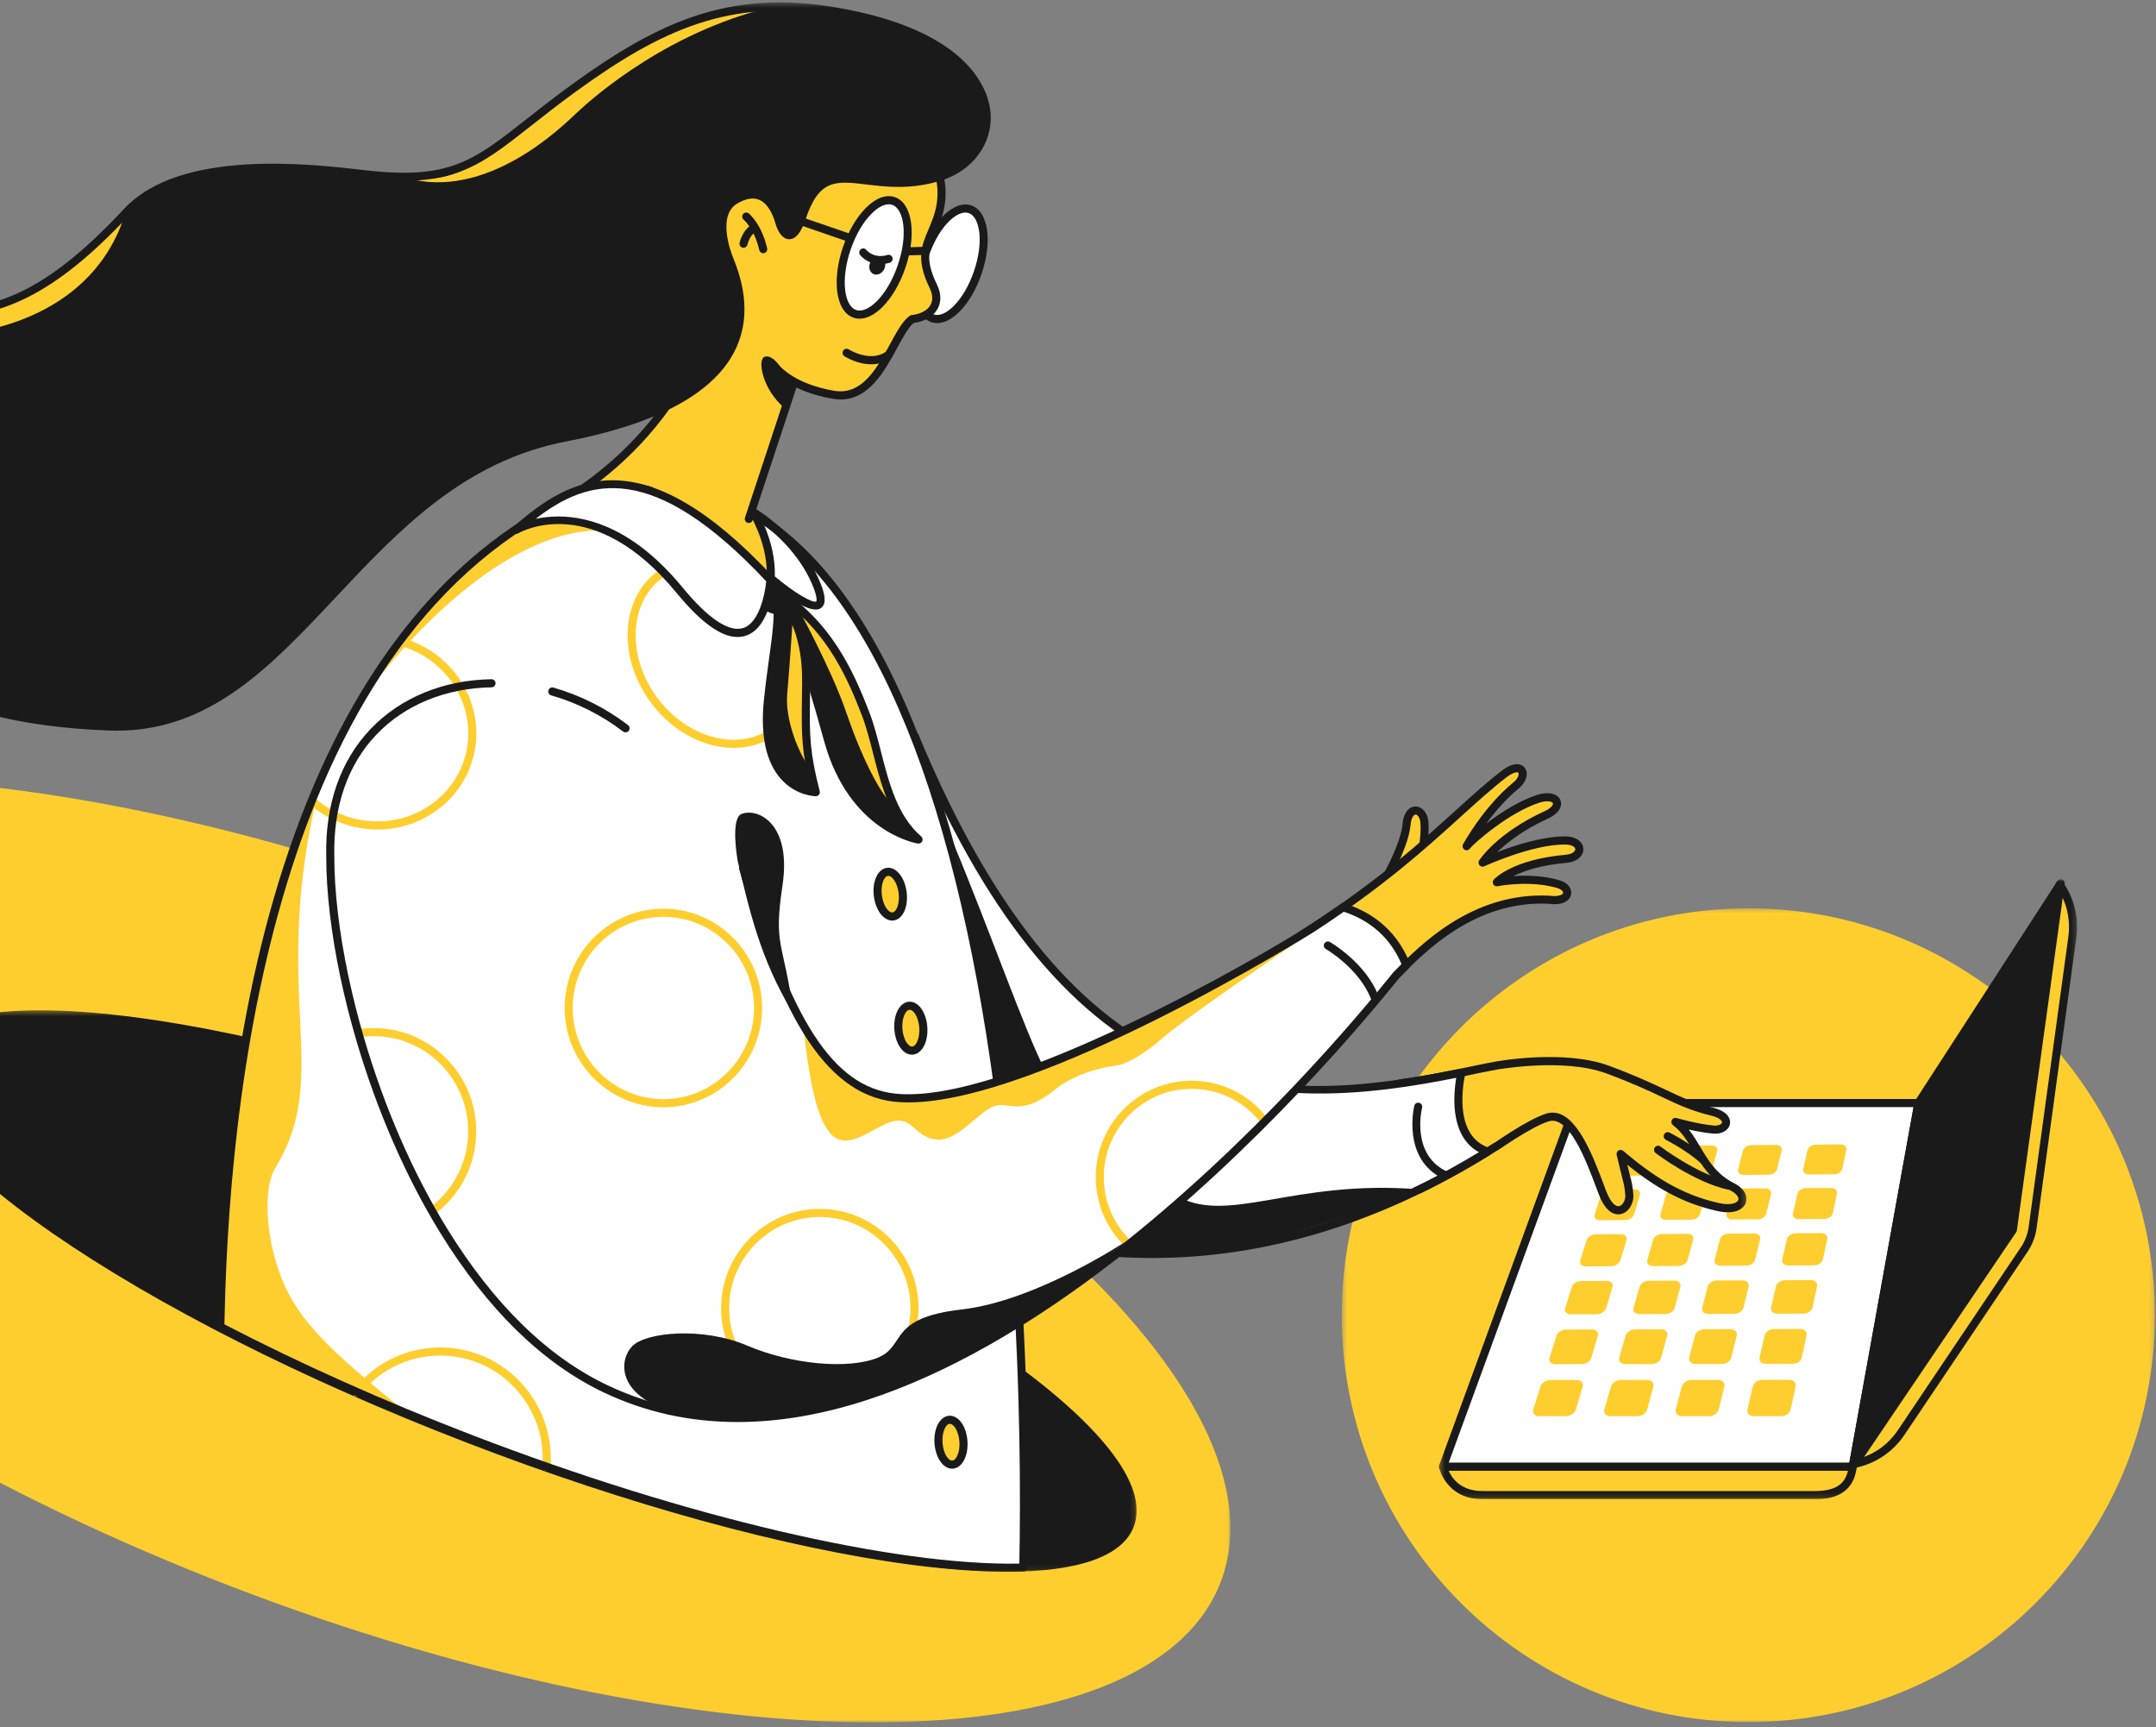
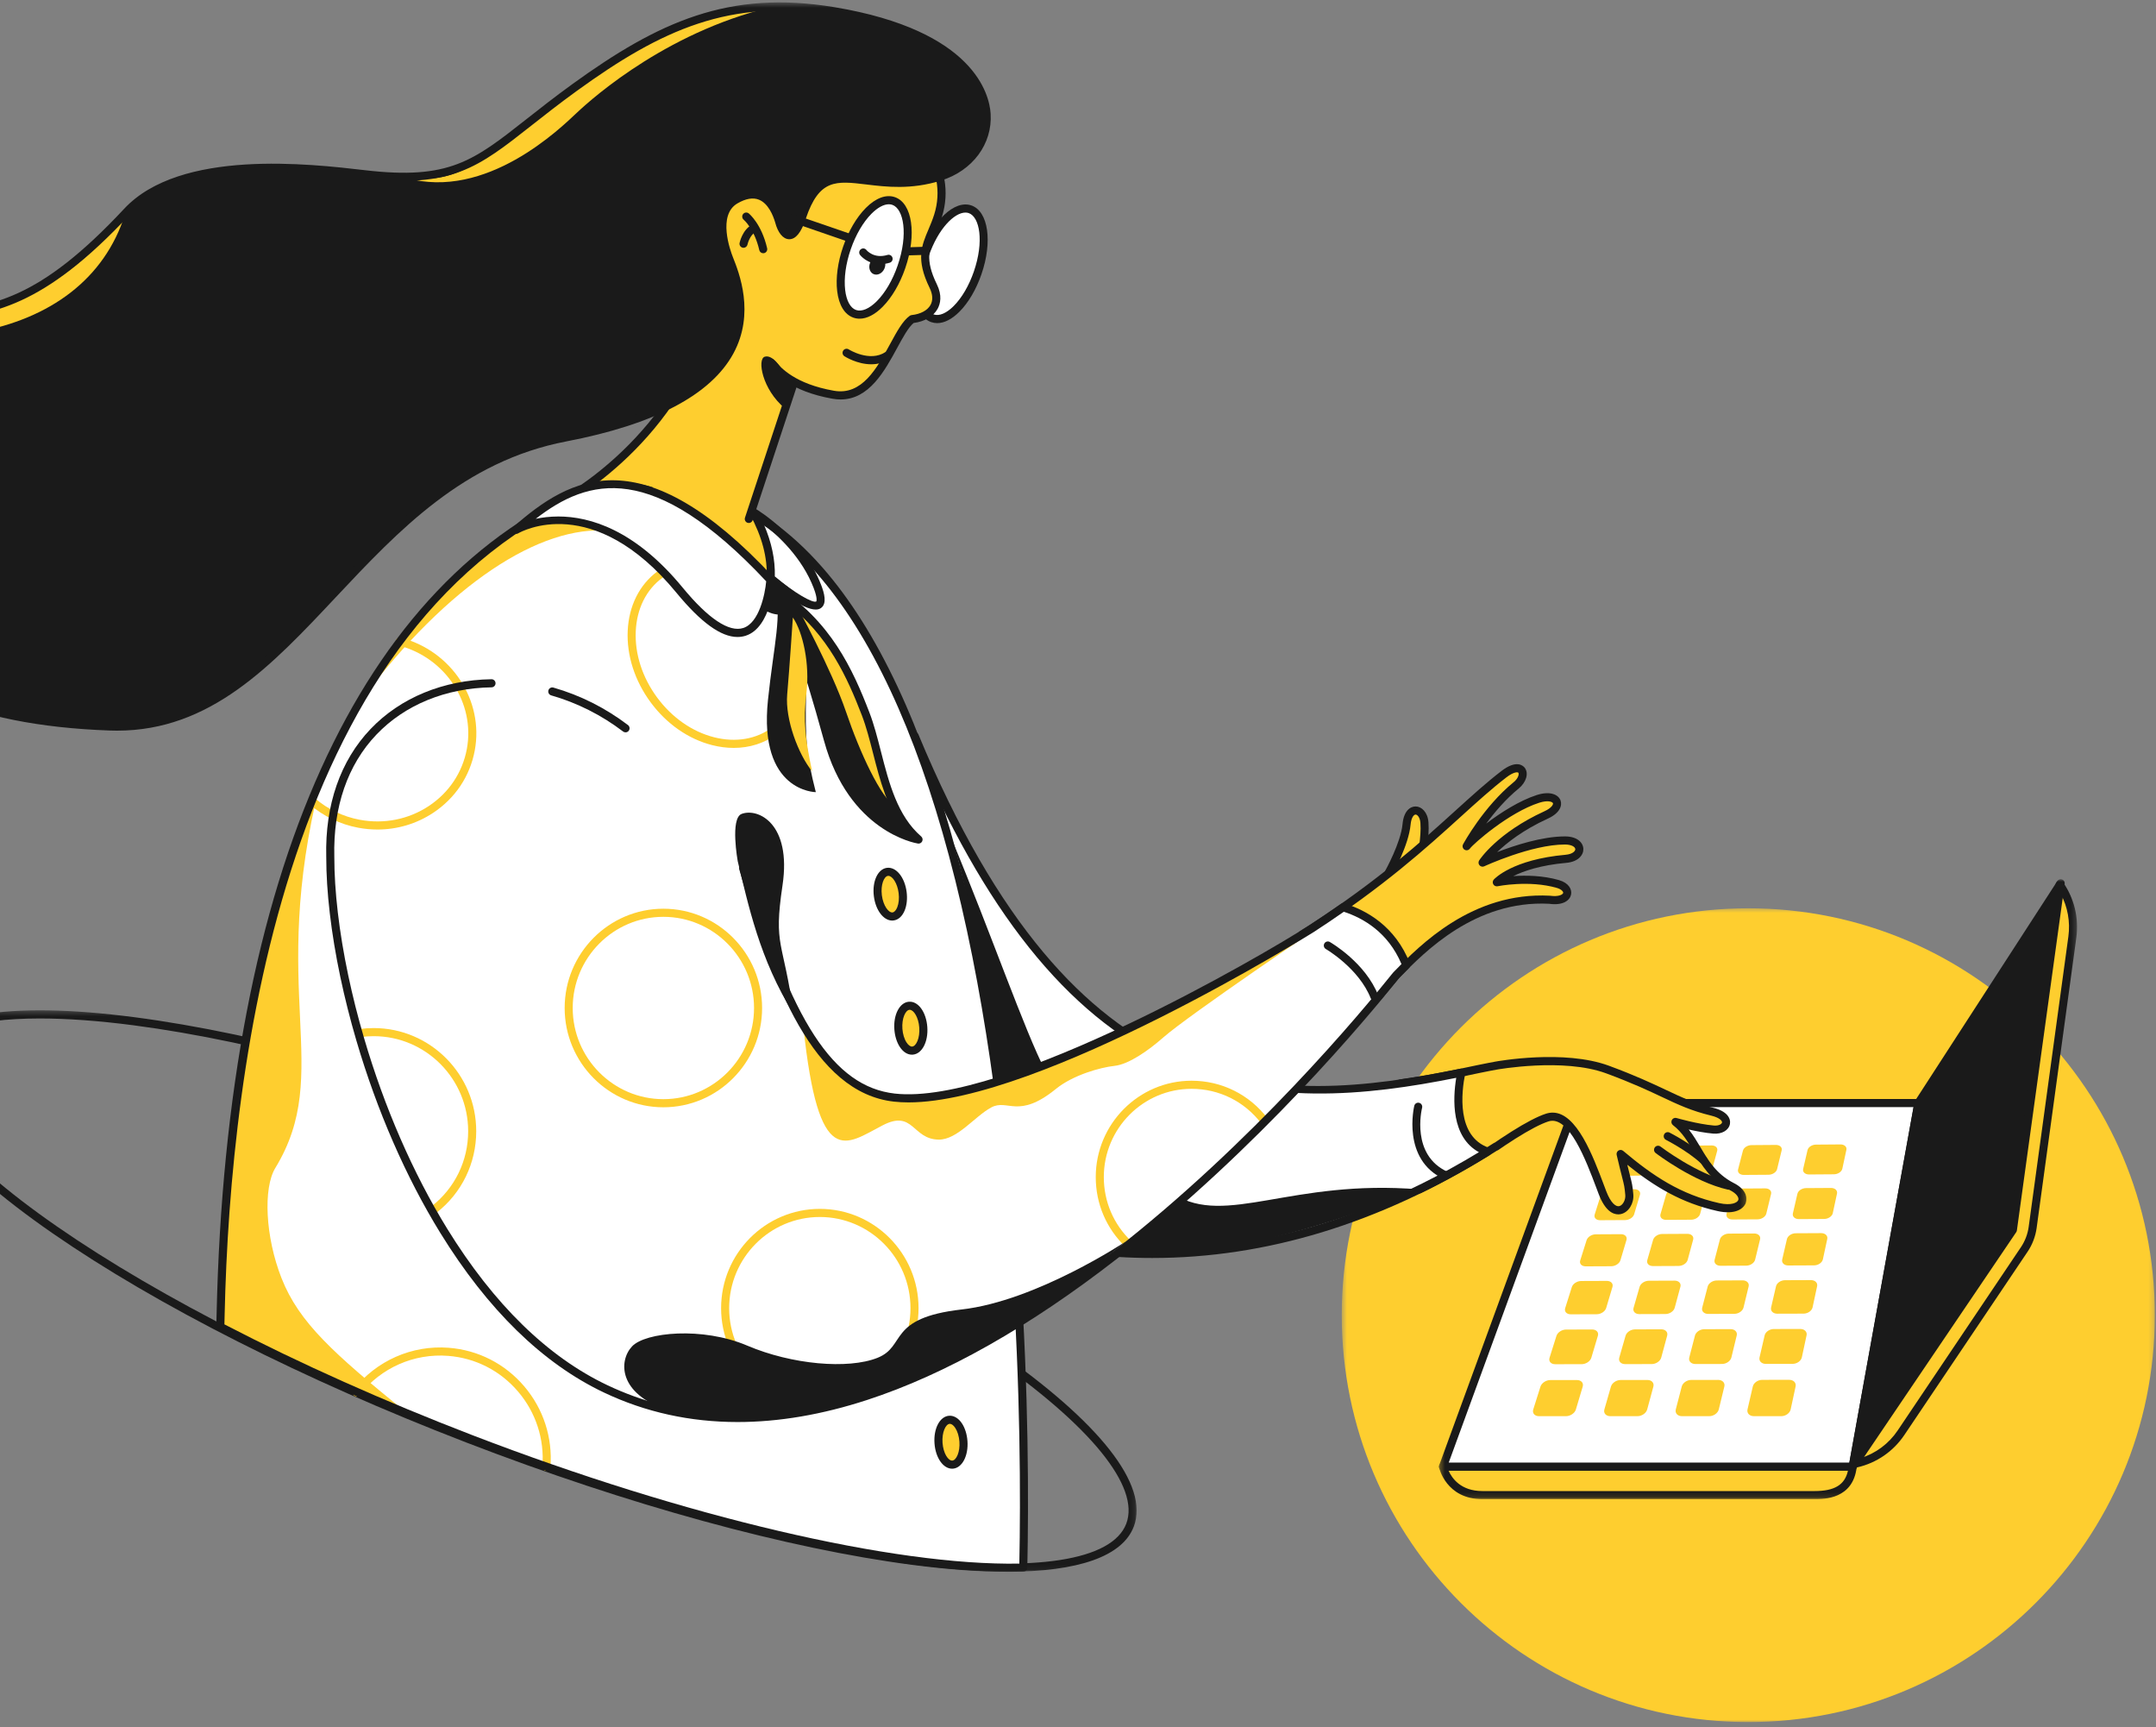
<svg xmlns="http://www.w3.org/2000/svg" width="417" height="334" viewBox="0 0 417 334" fill="none">
  <rect x="0" y="0" width="417" height="334" fill="#808080" stroke="none" />
  <mask id="mask0_0_1" style="mask-type:luminance" maskUnits="userSpaceOnUse" x="259" y="175" width="158" height="159">
    <path d="M416.774 175.486H259.511V333.036H416.774V175.486Z" fill="white" />
  </mask>
  <g mask="url(#mask0_0_1)">
    <path d="M338.142 332.982C381.569 332.982 416.774 297.757 416.774 254.305C416.774 210.853 381.569 175.628 338.142 175.628C294.716 175.628 259.511 210.853 259.511 254.305C259.511 297.757 294.716 332.982 338.142 332.982Z" fill="#FECE2F" />
  </g>
  <mask id="mask1_0_1" style="mask-type:luminance" maskUnits="userSpaceOnUse" x="-99" y="150" width="337" height="184">
-     <path d="M237.973 150.483H-98.774V333.036H237.973V150.483Z" fill="white" />
-   </mask>
+     </mask>
  <g mask="url(#mask1_0_1)">
    <path d="M236.128 305.814C249.795 269.894 186.32 212.099 94.353 176.726C2.386 141.353 -83.247 141.796 -96.914 177.717C-110.581 213.637 -47.107 271.432 44.861 306.805C136.828 342.178 222.461 341.734 236.128 305.814Z" fill="#FECE2F" />
  </g>
  <mask id="mask2_0_1" style="mask-type:luminance" maskUnits="userSpaceOnUse" x="278" y="170" width="124" height="120">
    <path d="M401.731 170.006H278.314V289.881H401.731V170.006Z" fill="white" />
  </mask>
  <g mask="url(#mask2_0_1)">
    <path d="M391.522 241.589L367.686 277.029C365.671 280.026 362.603 282.143 359.098 282.956L358.607 283.071L398.381 171.043C400.438 173.999 401.31 177.627 400.82 181.2L393.144 237.329C392.936 238.856 392.38 240.313 391.522 241.589Z" fill="#FECE2F" />
    <path d="M358.606 283.853C358.387 283.853 358.174 283.76 358.025 283.591C357.836 283.377 357.779 283.077 357.874 282.808L397.649 170.78C397.746 170.505 397.989 170.308 398.277 170.268C398.571 170.23 398.852 170.356 399.019 170.595C401.195 173.722 402.109 177.526 401.591 181.307L393.915 237.436C393.692 239.072 393.088 240.661 392.167 242.027L368.33 277.468C366.198 280.638 362.981 282.859 359.272 283.719L358.781 283.834C358.724 283.847 358.665 283.853 358.606 283.853ZM398.57 172.839L359.831 281.95C362.77 281.049 365.306 279.172 367.041 276.591L390.879 241.151C391.666 239.982 392.183 238.623 392.375 237.223L400.051 181.095C400.441 178.231 399.918 175.353 398.57 172.839Z" fill="#1A1A1A" />
    <path d="M286.729 289.099H350.936C354.593 289.099 357.844 288.077 358.335 283.582C353.984 283.582 279.092 283.582 279.092 283.582C279.092 283.582 280.227 289.099 286.729 289.099Z" fill="#FECE2F" />
    <path d="M350.937 289.881H286.729C279.676 289.881 278.343 283.801 278.33 283.739C278.282 283.509 278.341 283.269 278.489 283.087C278.636 282.905 278.858 282.798 279.092 282.798H358.335C358.556 282.798 358.767 282.893 358.915 283.059C359.062 283.225 359.133 283.445 359.109 283.667C358.43 289.881 352.79 289.881 350.937 289.881ZM280.175 284.364C280.799 285.788 282.5 288.316 286.729 288.316H350.937C354.825 288.316 356.817 287.123 357.423 284.364H280.175Z" fill="#1A1A1A" />
    <path d="M279.092 283.582H358.336L371.035 213.29H304.795L279.092 283.582Z" fill="white" />
    <path d="M358.336 284.364H279.092C278.838 284.364 278.6 284.239 278.454 284.029C278.309 283.82 278.275 283.551 278.363 283.312L304.066 213.02C304.179 212.712 304.471 212.508 304.796 212.508H371.035C371.266 212.508 371.485 212.61 371.633 212.789C371.781 212.967 371.843 213.202 371.801 213.429L359.103 283.721C359.034 284.093 358.712 284.364 358.336 284.364ZM280.207 282.799H357.687L370.103 214.072H305.338L280.207 282.799Z" fill="#1A1A1A" />
    <path d="M389.322 237.811L358.336 283.582L371.035 213.29L398.567 170.788L389.322 237.811Z" fill="#1A1A1A" />
    <path d="M358.336 284.364C358.238 284.364 358.137 284.345 358.041 284.305C357.701 284.165 357.505 283.805 357.571 283.442L370.27 213.15C370.289 213.047 370.327 212.95 370.383 212.863L397.915 170.361C398.114 170.054 398.501 169.928 398.84 170.055C399.181 170.183 399.388 170.532 399.338 170.895L390.093 237.917C390.077 238.037 390.033 238.15 389.966 238.25L358.98 284.021C358.831 284.241 358.588 284.364 358.336 284.364ZM371.773 213.585L359.758 280.092L388.577 237.521L397.318 174.15L371.773 213.585Z" fill="#1A1A1A" />
    <path d="M340.831 266.809L346.05 266.804C346.889 266.803 347.447 267.373 347.295 268.081L346.34 272.525C346.186 273.246 345.37 273.833 344.519 273.833H339.227C338.378 273.833 337.824 273.247 337.992 272.527L339.019 268.088C339.183 267.381 339.993 266.81 340.831 266.809ZM325.272 268.099L324.122 272.53C323.935 273.249 324.469 273.834 325.315 273.834H330.586C331.433 273.834 332.262 273.249 332.437 272.528L333.514 268.092C333.685 267.387 333.146 266.818 332.31 266.819L327.113 266.824C326.278 266.824 325.454 267.394 325.272 268.099ZM311.579 268.111L310.308 272.532C310.102 273.249 310.617 273.833 311.459 273.833H316.708C317.552 273.833 318.395 273.249 318.589 272.53L319.787 268.104C319.978 267.4 319.456 266.832 318.624 266.833L313.448 266.838C312.618 266.839 311.781 267.408 311.579 268.111ZM297.943 268.122L296.552 272.534C296.327 273.251 296.823 273.833 297.662 273.833H302.889C303.729 273.833 304.585 273.25 304.799 272.533L306.118 268.115C306.328 267.412 305.825 266.845 304.996 266.846L299.842 266.851C299.014 266.853 298.164 267.421 297.943 268.122ZM341.306 258.211L340.319 262.473C340.159 263.164 340.704 263.726 341.536 263.725L346.722 263.717C347.556 263.715 348.353 263.152 348.502 262.459L349.417 258.192C349.563 257.514 349.013 256.967 348.191 256.968L343.075 256.981C342.256 256.984 341.463 257.533 341.306 258.211ZM327.829 258.243L326.726 262.496C326.547 263.186 327.073 263.746 327.902 263.746L333.067 263.738C333.897 263.736 334.707 263.174 334.874 262.483L335.908 258.225C336.072 257.547 335.541 257.002 334.722 257.004L329.627 257.016C328.81 257.018 328.005 257.566 327.829 258.243ZM314.407 258.274L313.187 262.519C312.989 263.208 313.497 263.767 314.323 263.766L319.467 263.758C320.294 263.757 321.117 263.195 321.304 262.506L322.455 258.256C322.637 257.58 322.124 257.036 321.308 257.037L316.233 257.05C315.418 257.051 314.601 257.599 314.407 258.274ZM301.038 258.305L299.702 262.542C299.485 263.229 299.976 263.787 300.798 263.786L305.922 263.778C306.746 263.777 307.581 263.217 307.787 262.528L309.053 258.287C309.255 257.612 308.758 257.068 307.945 257.07L302.891 257.083C302.08 257.085 301.25 257.631 301.038 258.305ZM343.503 248.725L342.554 252.82C342.4 253.484 342.937 254.022 343.753 254.02L348.838 254.005C349.655 254.002 350.434 253.46 350.577 252.795L351.457 248.695C351.597 248.043 351.056 247.519 350.25 247.522L345.233 247.541C344.428 247.544 343.653 248.073 343.503 248.725ZM330.287 248.774L329.227 252.861C329.055 253.524 329.574 254.061 330.387 254.059L335.451 254.044C336.265 254.042 337.057 253.5 337.218 252.836L338.211 248.744C338.369 248.094 337.845 247.57 337.042 247.573L332.045 247.593C331.242 247.596 330.456 248.124 330.287 248.774ZM317.123 248.823L315.951 252.903C315.76 253.564 316.262 254.1 317.072 254.098L322.116 254.083C322.928 254.081 323.73 253.54 323.91 252.877L325.016 248.794C325.191 248.144 324.685 247.622 323.885 247.625L318.907 247.644C318.108 247.648 317.309 248.174 317.123 248.823ZM304.011 248.872L302.728 252.943C302.519 253.604 303.004 254.139 303.811 254.136L308.835 254.121C309.642 254.119 310.458 253.579 310.656 252.918L311.872 248.842C312.066 248.194 311.576 247.672 310.779 247.675L305.821 247.695C305.026 247.698 304.215 248.225 304.011 248.872ZM345.614 239.605L344.702 243.542C344.554 244.181 345.083 244.697 345.883 244.694L350.87 244.672C351.672 244.668 352.433 244.146 352.57 243.506L353.417 239.565C353.551 238.938 353.018 238.434 352.227 238.438L347.307 238.464C346.516 238.469 345.759 238.979 345.614 239.605ZM332.65 239.672L331.63 243.601C331.464 244.239 331.976 244.755 332.773 244.751L337.74 244.729C338.539 244.726 339.313 244.204 339.467 243.565L340.423 239.631C340.574 239.005 340.059 238.502 339.27 238.507L334.368 238.533C333.581 238.537 332.811 239.046 332.65 239.672ZM319.735 239.737L318.608 243.66C318.425 244.297 318.92 244.811 319.714 244.808L324.662 244.787C325.457 244.783 326.242 244.262 326.415 243.626L327.479 239.698C327.647 239.073 327.148 238.572 326.362 238.576L321.479 238.602C320.695 238.605 319.915 239.113 319.735 239.737ZM306.87 239.802L305.636 243.718C305.436 244.353 305.914 244.866 306.705 244.863L311.634 244.842C312.426 244.839 313.223 244.319 313.413 243.683L314.583 239.762C314.769 239.139 314.286 238.638 313.503 238.642L308.638 238.668C307.858 238.673 307.066 239.18 306.87 239.802ZM347.645 230.832L346.768 234.62C346.625 235.235 347.146 235.73 347.931 235.726L352.823 235.699C353.61 235.694 354.355 235.191 354.487 234.576L355.302 230.784C355.431 230.181 354.906 229.696 354.13 229.702L349.301 229.733C348.526 229.738 347.785 230.229 347.645 230.832ZM334.923 230.914L333.941 234.695C333.781 235.309 334.286 235.804 335.069 235.799L339.942 235.772C340.725 235.767 341.482 235.265 341.631 234.651L342.55 230.865C342.696 230.263 342.187 229.78 341.413 229.785L336.602 229.816C335.831 229.821 335.079 230.312 334.923 230.914ZM322.248 230.994L321.162 234.77C320.987 235.382 321.475 235.876 322.255 235.872L327.11 235.845C327.89 235.84 328.658 235.338 328.824 234.725L329.847 230.946C330.01 230.344 329.517 229.862 328.747 229.867L323.954 229.898C323.184 229.904 322.42 230.394 322.248 230.994ZM309.621 231.075L308.433 234.844C308.24 235.455 308.713 235.949 309.49 235.944L314.326 235.917C315.104 235.912 315.883 235.411 316.065 234.799L317.192 231.027C317.371 230.427 316.894 229.945 316.126 229.95L311.351 229.982C310.584 229.986 309.81 230.475 309.621 231.075ZM349.601 222.385L348.756 226.033C348.619 226.625 349.133 227.101 349.903 227.096L354.705 227.062C355.477 227.057 356.206 226.571 356.333 225.979L357.117 222.327C357.242 221.745 356.725 221.281 355.963 221.286L351.222 221.323C350.46 221.331 349.735 221.805 349.601 222.385ZM337.111 222.481L336.166 226.123C336.013 226.713 336.51 227.189 337.278 227.183L342.062 227.151C342.831 227.145 343.571 226.66 343.715 226.069L344.6 222.424C344.741 221.843 344.239 221.379 343.48 221.385L338.757 221.422C337.998 221.428 337.261 221.902 337.111 222.481ZM324.668 222.576L323.623 226.212C323.454 226.802 323.936 227.276 324.701 227.271L329.466 227.238C330.232 227.233 330.984 226.749 331.143 226.159L332.129 222.519C332.286 221.94 331.799 221.476 331.042 221.482L326.337 221.519C325.58 221.525 324.834 221.997 324.668 222.576ZM312.27 222.671L311.126 226.301C310.94 226.89 311.407 227.364 312.169 227.359L316.917 227.326C317.68 227.32 318.442 226.838 318.618 226.248L319.702 222.615C319.875 222.036 319.404 221.573 318.65 221.58L313.962 221.616C313.21 221.621 312.452 222.094 312.27 222.671Z" fill="#FECE2F" />
  </g>
  <mask id="mask3_0_1" style="mask-type:luminance" maskUnits="userSpaceOnUse" x="-18" y="195" width="238" height="109">
    <path d="M219.854 195.351H-17.407V303.923H219.854V195.351Z" fill="white" />
  </mask>
  <g mask="url(#mask3_0_1)">
-     <path d="M218.571 294.899C224.548 279.145 176.858 246.111 112.051 221.116C47.244 196.12 -10.138 188.628 -16.116 204.382C-22.093 220.135 25.598 253.169 90.405 278.165C155.212 303.16 212.594 310.652 218.571 294.899Z" fill="#1A1A1A" />
    <path d="M194.722 303.918C189.393 303.918 183.284 303.477 176.446 302.585C152.179 299.418 121.522 291.005 90.122 278.896C58.723 266.787 30.323 252.425 10.154 238.456C-10.292 224.296 -19.882 212.095 -16.85 204.103C-13.818 196.111 1.399 193.477 26 196.688C50.267 199.855 80.924 208.268 112.324 220.377C143.724 232.486 172.124 246.848 192.292 260.816C212.738 274.977 222.329 287.178 219.296 295.17C217.107 300.941 208.561 303.918 194.722 303.918ZM7.712 196.932C-5.301 196.932 -13.464 199.581 -15.393 204.665C-18.102 211.806 -8.468 223.65 11.038 237.16C31.108 251.06 59.393 265.361 90.68 277.427C121.968 289.493 152.498 297.874 176.647 301.026C200.114 304.087 215.129 301.749 217.839 294.608C220.548 287.467 210.915 275.623 191.409 262.113C171.338 248.213 143.054 233.913 111.766 221.846C80.479 209.78 49.948 201.4 25.8 198.248C19.039 197.366 12.976 196.932 7.712 196.932Z" fill="#1A1A1A" />
  </g>
  <mask id="mask4_0_1" style="mask-type:luminance" maskUnits="userSpaceOnUse" x="-45" y="0" width="383" height="304">
    <path d="M337.801 0.468H-44.074V303.923H337.801V0.468Z" fill="white" />
  </mask>
  <g mask="url(#mask4_0_1)">
    <path d="M268.611 168.731C268.611 168.731 271.697 163.219 272.048 159.417C272.4 155.615 275.285 156.148 275.505 159.052C275.725 161.957 274.888 165.893 274.888 165.893" fill="#FECE2F" />
    <path d="M268.61 169.515C268.48 169.515 268.349 169.482 268.228 169.415C267.853 169.202 267.72 168.725 267.931 168.347C267.961 168.294 270.939 162.934 271.271 159.345C271.504 156.83 272.724 155.936 273.795 155.936C273.8 155.936 273.806 155.936 273.811 155.936C274.925 155.945 276.131 156.998 276.282 158.993C276.508 161.977 275.686 165.893 275.65 166.058C275.561 166.481 275.145 166.747 274.724 166.661C274.303 166.571 274.035 166.154 274.125 165.73C274.132 165.692 274.935 161.868 274.726 159.113C274.643 158.02 274.123 157.507 273.797 157.505H273.795C273.477 157.505 272.958 158.032 272.823 159.492C272.46 163.414 269.418 168.886 269.289 169.117C269.147 169.371 268.883 169.515 268.61 169.515Z" fill="#1A1A1A" />
    <path d="M302.687 162.511C295.973 162.504 286.747 166.799 286.747 166.799C286.747 166.799 290.038 161.69 299.064 157.567C302.638 155.935 301.329 153.229 297.465 154.473C291.444 156.413 284.475 162.525 283.666 163.627C283.666 163.627 287.498 156.555 293.252 151.851C295.603 149.93 294.561 146.861 290.865 149.705C282.071 156.471 273.654 166.59 253.655 179.571C253.185 179.876 252.565 180.267 251.822 180.727L265.51 193.933C268.391 190.604 269.984 188.62 270.013 188.598C274.839 183.673 284.784 173.197 299.725 173.978C303.602 174.528 304.202 171.763 301.316 170.93C295.722 169.316 289.497 170.596 289.497 170.596C289.497 170.596 292.778 166.959 302.892 166.058C306.363 165.749 306.349 162.515 302.687 162.511Z" fill="#FECE2F" />
    <path d="M265.51 194.717C265.309 194.717 265.115 194.639 264.97 194.499L251.282 181.293C251.108 181.126 251.021 180.885 251.047 180.644C251.073 180.404 251.208 180.187 251.413 180.06C252.151 179.604 252.765 179.216 253.233 178.914C266.657 170.2 274.856 162.768 281.445 156.796C284.694 153.852 287.5 151.309 290.392 149.084C293.287 146.856 294.569 148.031 294.894 148.443C295.719 149.495 295.215 151.259 293.745 152.46C291.221 154.523 289.063 157.073 287.454 159.25C290.24 157.138 293.9 154.8 297.228 153.729C299.811 152.895 301.396 153.642 301.821 154.749C302.186 155.7 301.767 157.196 299.387 158.282C294.576 160.479 291.425 162.976 289.567 164.772C292.896 163.486 298.258 161.728 302.673 161.728C302.678 161.728 302.684 161.728 302.689 161.728C305.073 161.73 306.191 162.933 306.244 164.123C306.294 165.286 305.289 166.633 302.961 166.84C297.966 167.285 294.689 168.418 292.689 169.407C295.06 169.239 298.374 169.266 301.533 170.177C303.438 170.727 304.077 171.983 303.864 172.985C303.64 174.048 302.39 175.147 299.617 174.754C285.379 174.022 275.57 184.04 270.854 188.858L270.581 189.136C270.549 189.174 270.476 189.263 270.363 189.399C269.811 190.071 268.342 191.855 266.098 194.447C265.957 194.61 265.758 194.707 265.545 194.716C265.533 194.716 265.521 194.717 265.51 194.717ZM253.087 180.861L265.457 192.797C267.387 190.556 268.657 189.013 269.161 188.401C269.372 188.144 269.438 188.064 269.486 188.019L269.741 187.759C274.617 182.777 284.772 172.409 299.765 173.195C301.569 173.448 302.28 172.931 302.338 172.658C302.387 172.424 302.029 171.952 301.102 171.684C295.753 170.14 289.715 171.352 289.653 171.364C289.324 171.434 288.987 171.279 288.82 170.985C288.653 170.691 288.693 170.321 288.92 170.07C289.062 169.912 292.524 166.195 302.823 165.278C304.135 165.161 304.701 164.572 304.685 164.191C304.666 163.757 303.959 163.297 302.687 163.295C302.682 163.295 302.676 163.295 302.671 163.295C296.204 163.295 287.164 167.468 287.074 167.51C286.761 167.656 286.385 167.577 286.158 167.312C285.93 167.049 285.904 166.666 286.092 166.372C286.232 166.156 289.613 161.023 298.741 156.853C300.073 156.245 300.456 155.55 300.365 155.312C300.252 155.017 299.356 154.689 297.702 155.22C291.818 157.115 285.006 163.122 284.293 164.092C284.049 164.423 283.592 164.509 283.246 164.287C282.901 164.066 282.784 163.613 282.981 163.251C283.14 162.957 286.953 155.988 292.76 151.242C293.684 150.487 293.845 149.637 293.668 149.413C293.554 149.266 292.789 149.211 291.338 150.327C288.495 152.515 285.712 155.038 282.489 157.959C275.858 163.969 267.606 171.448 254.077 180.23C253.798 180.412 253.466 180.623 253.087 180.861Z" fill="#1A1A1A" />
    <path d="M334.902 229.411C328.748 226.2 328.464 220.333 324.047 216.932C324.047 216.932 328.139 218.131 331.42 218.415C334.12 218.649 335.233 215.953 331.195 214.969C324.081 213.236 322.094 210.932 310.922 206.809C302.352 203.646 289.266 206.065 289.266 206.065C289.266 206.065 287.098 206.465 285.883 206.728C280.792 207.828 275.79 208.791 270.875 209.489L274.525 229.984C279.418 227.604 284.367 224.845 289.362 221.671L289.362 221.719C289.362 221.719 289.872 221.358 290.67 220.823C291.309 220.409 291.947 220.007 292.588 219.579C292.611 219.564 292.632 219.549 292.653 219.534C294.732 218.223 297.368 216.699 299.256 216.092C304.22 214.496 307.703 224.741 309.934 230.597C312.164 236.452 315.354 233.578 315.129 231.003C314.905 228.429 314.823 229.068 313.446 223.138C319.015 227.835 324.534 231.662 332.352 233.405C337.228 234.49 338.629 231.235 334.902 229.411Z" fill="#FECE2F" />
    <path d="M312.99 234.81C311.957 234.81 310.447 234.136 309.205 230.875L308.768 229.718C306.775 224.426 303.44 215.567 299.492 216.836C298.029 217.307 295.807 218.469 293.067 220.196C292.588 220.518 292.158 220.794 291.729 221.069L291.092 221.48C290.317 222 289.814 222.356 289.809 222.359C289.728 222.416 289.639 222.456 289.547 222.479C284.709 225.54 279.77 228.302 274.863 230.689C274.642 230.795 274.386 230.792 274.169 230.682C273.951 230.57 273.798 230.363 273.756 230.121L270.106 209.626C270.069 209.416 270.118 209.201 270.242 209.028C270.366 208.856 270.554 208.741 270.765 208.712C275.186 208.084 279.937 207.209 285.718 205.96C286.931 205.698 289.035 205.309 289.124 205.292C289.666 205.192 302.519 202.873 311.189 206.071C316.325 207.967 319.57 209.499 322.177 210.728C325.319 212.212 327.59 213.283 331.377 214.206C334.018 214.848 334.773 216.222 334.6 217.292C334.397 218.539 333.038 219.343 331.352 219.194C329.774 219.058 328.035 218.721 326.625 218.399C327.509 219.501 328.216 220.695 328.91 221.865C330.4 224.38 331.943 226.98 335.253 228.71C337.624 229.874 338.043 231.503 337.681 232.547C337.258 233.766 335.563 234.922 332.181 234.167C325.218 232.615 320.034 229.476 314.742 225.219C314.955 226.092 315.121 226.741 315.252 227.256C315.659 228.846 315.756 229.224 315.904 230.933C316.058 232.696 314.995 234.408 313.535 234.746C313.376 234.784 313.192 234.81 312.99 234.81ZM300.301 215.135C304.945 215.135 308.087 223.482 310.226 229.163L310.661 230.315C311.563 232.679 312.554 233.369 313.185 233.22C313.868 233.062 314.434 232.018 314.352 231.071C314.214 229.49 314.142 229.209 313.744 227.647C313.515 226.755 313.185 225.465 312.686 223.314C312.61 222.986 312.751 222.645 313.037 222.468C313.323 222.291 313.69 222.319 313.946 222.535C319.714 227.4 325.08 230.979 332.52 232.638C334.873 233.16 336.031 232.544 336.209 232.031C336.368 231.574 335.919 230.781 334.561 230.115C334.555 230.113 334.548 230.11 334.543 230.106C330.833 228.171 329.175 225.373 327.572 222.669C326.429 220.742 325.35 218.922 323.573 217.554C323.276 217.325 323.183 216.915 323.352 216.578C323.522 216.241 323.906 216.074 324.266 216.179C324.306 216.191 328.323 217.359 331.488 217.634C332.438 217.717 333.013 217.342 333.063 217.04C333.112 216.738 332.598 216.117 331.012 215.73C327.071 214.77 324.621 213.614 321.517 212.149C318.936 210.931 315.726 209.416 310.654 207.544C302.379 204.49 289.536 206.811 289.408 206.835C289.405 206.835 287.254 207.232 286.047 207.493C280.576 208.676 276.018 209.525 271.785 210.149L275.111 228.824C279.738 226.53 284.388 223.904 288.946 221.008C289.007 220.97 289.072 220.94 289.139 220.92C289.364 220.763 289.747 220.499 290.238 220.169L290.891 219.748C291.312 219.478 291.733 219.208 292.156 218.925C292.162 218.921 292.234 218.872 292.239 218.868C295.129 217.046 297.41 215.861 299.018 215.343C299.458 215.202 299.885 215.135 300.301 215.135Z" fill="#1A1A1A" />
    <path d="M282.629 207.411C243.499 215.433 206.568 213.733 176.911 142.309L123.99 189.473C140.658 216.96 208.172 271.885 287.729 222.676C280.804 220.293 281.859 211.199 282.629 207.411Z" fill="white" />
    <path d="M222.857 243.246C214.062 243.246 205.25 242.183 196.433 240.053C156.874 230.494 131.313 203.054 123.325 189.881C123.128 189.558 123.19 189.138 123.473 188.887L176.394 141.723C176.582 141.556 176.838 141.488 177.086 141.546C177.331 141.602 177.534 141.775 177.631 142.007C208.044 215.251 246.099 214.1 282.473 206.644C282.731 206.593 282.995 206.672 283.18 206.858C283.365 207.044 283.445 207.311 283.392 207.569C282.661 211.162 281.643 219.755 287.981 221.934C288.266 222.032 288.47 222.288 288.504 222.589C288.537 222.89 288.394 223.185 288.137 223.343C266.719 236.591 244.851 243.246 222.857 243.246ZM124.999 189.621C133.241 202.804 158.286 229.222 196.798 238.528C226.811 245.781 256.829 240.485 286.046 222.788C280.668 219.843 280.984 212.523 281.654 208.408C264.408 211.867 244.434 214.046 225.889 205.362C206.344 196.209 190.219 176.008 176.614 143.621L124.999 189.621Z" fill="#1A1A1A" />
    <path d="M91.154 278.262C134.433 294.904 174.383 303.749 197.918 303.107C199.746 216.25 184.359 80.845 114.837 94.313C42.472 123.611 43.066 242.793 42.613 256.549C57.017 264.042 73.443 271.452 91.154 278.262Z" fill="white" />
    <path d="M61.915 151.378C51.763 191.905 64.603 207.216 53.256 225.829C50.884 229.72 51.302 239.138 54.45 247.143C57.834 255.749 64.603 261.753 78.14 272.76C56.641 263.354 42.612 256.549 42.612 256.549C42.612 256.549 42.505 193.707 61.915 151.378Z" fill="#FECE2F" />
    <path d="M117.755 102.644C104.616 101.443 86.7 112.851 69.778 135.466C71.75 131.503 74.323 127.518 77.185 123.737C86.173 111.858 97.993 102.002 102.825 101.243C109.195 100.243 117.755 102.644 117.755 102.644Z" fill="#FECE2F" />
    <path d="M73.012 160.397C71.765 160.397 70.508 160.28 69.254 160.043C65.788 159.389 62.562 157.838 59.926 155.56C59.6 155.277 59.563 154.782 59.844 154.454C60.125 154.126 60.617 154.09 60.944 154.371C63.371 156.471 66.345 157.899 69.542 158.503C74.245 159.391 78.992 158.454 82.912 155.868C86.824 153.287 89.444 149.37 90.291 144.84C91.95 135.96 86.167 127.164 77.123 124.816C76.706 124.708 76.456 124.28 76.564 123.862C76.671 123.442 77.096 123.191 77.513 123.299C87.347 125.852 93.633 135.442 91.823 145.13C90.897 150.084 88.038 154.362 83.767 157.179C80.555 159.297 76.834 160.397 73.012 160.397Z" fill="#FECE2F" />
    <path d="M110.589 96.04C120.089 90.38 128.05 94.221 148.997 112.117C149.321 106.664 148.507 101.913 145.021 98.603C141.535 95.293 126.596 84.784 110.589 96.04Z" fill="#FECE2F" />
    <path d="M105.688 284.403C105.668 284.403 105.647 284.402 105.628 284.401C105.198 284.368 104.877 283.991 104.91 283.559C105.315 278.253 103.641 273.106 100.195 269.066C96.75 265.026 91.946 262.576 86.668 262.169C80.064 261.658 73.679 264.479 69.574 269.713C69.308 270.053 68.819 270.112 68.48 269.843C68.141 269.575 68.083 269.082 68.35 268.742C72.776 263.098 79.677 260.057 86.787 260.606C92.48 261.046 97.662 263.689 101.379 268.046C105.096 272.404 106.901 277.956 106.464 283.68C106.433 284.09 106.092 284.403 105.688 284.403Z" fill="#FECE2F" />
    <path d="M184.046 162.185C191.81 180.798 198.081 199.11 202.262 207.216C208.584 219.476 216.894 224.628 227.046 230.932C237.199 237.237 249.74 227.93 274.525 229.983C245.56 241.439 223.761 245.942 195.393 239.638C194.797 225.528 189.123 175.994 184.046 162.185Z" fill="#1A1A1A" />
    <path d="M195.488 303.922C170.875 303.922 131.175 294.49 90.875 278.994C73.547 272.331 57.189 265.014 42.253 257.245C41.987 257.106 41.822 256.824 41.833 256.523C41.852 255.928 41.87 255.137 41.892 254.163C43.793 168.811 69.595 111.783 114.545 93.585C114.592 93.566 114.64 93.552 114.689 93.542C131.812 90.227 146.735 95.665 159.052 109.704C169.705 121.846 178.448 140.464 185.037 165.039C198.9 216.743 199.208 278.829 198.698 303.123C198.688 303.541 198.355 303.878 197.939 303.89C197.14 303.912 196.322 303.922 195.488 303.922ZM91.432 277.53C132.497 293.32 172.895 302.778 197.153 302.34C197.64 277.608 197.202 216.433 183.531 165.447C177.005 141.107 168.375 122.701 157.882 110.742C145.972 97.167 131.566 91.893 115.057 95.068C55.296 119.322 44.543 205.171 43.45 254.198C43.433 254.929 43.42 255.558 43.405 256.078C58.172 263.737 74.327 270.952 91.432 277.53Z" fill="#1A1A1A" />
    <path d="M63.881 165.661C63.861 185.524 72.177 214.515 86.229 237.4C93.01 248.444 101.128 258.067 110.289 264.554C170.627 307.281 260.092 201.311 270.012 188.597C270.594 188.004 271.252 187.328 271.983 186.602C269.256 179.636 263.863 176.687 259.783 175.435C257.865 176.781 255.832 178.158 253.654 179.571C245.547 184.833 194.746 214.688 172.969 212.231C159.307 210.69 152.195 192.385 144.63 165.786" fill="white" />
    <path d="M158.565 272.143C148.036 272.143 139.471 263.531 139.471 252.947C139.471 242.362 148.036 233.75 158.565 233.75C169.094 233.75 177.659 242.362 177.659 252.947C177.659 263.531 169.094 272.143 158.565 272.143ZM158.565 235.318C148.897 235.318 141.03 243.227 141.03 252.947C141.03 262.667 148.897 270.575 158.565 270.575C168.233 270.575 176.1 262.667 176.1 252.947C176.1 243.227 168.234 235.318 158.565 235.318Z" fill="#FECE2F" />
    <path d="M141.914 144.616C140.553 144.616 139.152 144.438 137.734 144.078C133.15 142.914 128.928 139.978 125.849 135.81C122.769 131.643 121.191 126.732 121.407 121.983C121.625 117.174 123.649 113.103 127.106 110.521C130.564 107.939 135.023 107.166 139.667 108.345C144.252 109.509 148.473 112.445 151.552 116.613C154.632 120.78 156.21 125.692 155.994 130.441C155.777 135.25 153.753 139.32 150.295 141.902C147.894 143.696 145.008 144.616 141.914 144.616ZM135.495 109.377C132.729 109.377 130.163 110.192 128.036 111.78C124.962 114.076 123.161 117.725 122.965 122.054C122.766 126.444 124.235 130.997 127.101 134.875C129.968 138.753 133.879 141.482 138.117 142.558C142.296 143.619 146.292 142.939 149.366 140.643C152.44 138.348 154.241 134.699 154.437 130.369C154.636 125.98 153.167 121.426 150.301 117.548C147.435 113.669 143.524 110.941 139.285 109.865C137.997 109.538 136.726 109.377 135.495 109.377Z" fill="#FECE2F" />
    <path d="M334.34 230.043C334.283 230.043 334.225 230.037 334.166 230.023C327.553 228.518 320.517 223.174 320.221 222.947C319.878 222.685 319.812 222.193 320.073 221.848C320.334 221.503 320.823 221.436 321.165 221.699C321.235 221.753 328.231 227.066 334.51 228.495C334.931 228.59 335.194 229.01 335.099 229.432C335.017 229.796 334.696 230.043 334.34 230.043Z" fill="#1A1A1A" />
-     <path d="M322.563 219.697C322.563 219.697 326.693 221.795 329.461 224.313L322.563 219.697Z" fill="#FECE2F" />
    <path d="M329.461 225.097C329.275 225.097 329.087 225.031 328.938 224.894C326.283 222.478 322.252 220.417 322.211 220.397C321.827 220.201 321.673 219.73 321.867 219.343C322.062 218.957 322.533 218.802 322.915 218.997C323.088 219.085 327.171 221.172 329.984 223.733C330.304 224.024 330.328 224.519 330.039 224.84C329.885 225.01 329.674 225.097 329.461 225.097Z" fill="#1A1A1A" />
    <path d="M218.236 241.324C218.043 241.324 217.85 241.252 217.699 241.108C213.981 237.555 211.934 232.758 211.934 227.602C211.934 217.327 220.249 208.968 230.468 208.968C236.291 208.968 241.661 211.638 245.202 216.294C245.463 216.638 245.397 217.129 245.055 217.393C244.713 217.655 244.224 217.59 243.963 217.246C240.719 212.981 235.801 210.536 230.467 210.536C221.107 210.536 213.493 218.192 213.493 227.602C213.493 232.324 215.368 236.717 218.773 239.972C219.084 240.27 219.097 240.766 218.8 241.08C218.648 241.242 218.442 241.324 218.236 241.324Z" fill="#FECE2F" />
    <path d="M155.38 198.509C158.322 226.472 163.55 221.293 170.746 217.58C176.704 214.507 176.436 220.295 181.548 220.356C185.153 220.398 188.486 215.895 191.705 214.144C194.923 212.393 196.908 216.509 204.238 210.547C207.503 207.891 212.785 206.393 215.556 206.098C218.328 205.803 222.116 203.134 225.01 200.59C229.958 196.24 256.124 178.565 256.124 178.565C256.124 178.565 218.967 200.226 201.923 205.661C191.935 208.846 167.921 221.325 155.38 198.509Z" fill="#FECE2F" />
    <path d="M83.972 234.642C83.74 234.642 83.51 234.539 83.356 234.339C83.092 233.998 83.153 233.505 83.493 233.24C87.977 229.729 90.549 224.441 90.549 218.733C90.549 208.599 82.349 200.355 72.27 200.355C71.438 200.355 70.6 200.411 69.781 200.523C69.355 200.583 68.961 200.281 68.903 199.852C68.845 199.424 69.145 199.029 69.57 198.971C70.46 198.849 71.368 198.787 72.27 198.787C83.209 198.787 92.108 207.735 92.108 218.733C92.108 224.928 89.317 230.665 84.451 234.477C84.308 234.589 84.139 234.642 83.972 234.642Z" fill="#FECE2F" />
    <path d="M157.77 117.861C155.228 117.861 150.628 114.176 148.564 112.405C148.381 112.249 148.281 112.016 148.291 111.775C148.461 107.826 147.397 103.784 145.039 99.416C144.872 99.106 144.931 98.723 145.183 98.478C145.435 98.233 145.817 98.187 146.12 98.365C146.493 98.586 155.281 103.857 158.833 113.142C159.401 114.627 160.014 116.701 158.784 117.575C158.506 117.772 158.163 117.861 157.77 117.861ZM149.862 111.456C153.726 114.721 157.26 116.695 157.883 116.296C157.883 116.296 158.194 115.842 157.377 113.706C155.144 107.867 150.576 103.621 147.75 101.423C149.247 104.886 149.941 108.194 149.862 111.456Z" fill="#1A1A1A" />
    <path d="M148.528 114.77L148.614 117.476C148.614 117.476 150.503 118.515 151.79 117.799L153.69 115.521L149.671 112.409L148.528 114.77Z" fill="#1A1A1A" />
    <path d="M150.719 118.835C149.512 118.835 148.406 118.253 148.24 118.163C147.997 118.03 147.844 117.777 147.835 117.5L147.75 114.795C147.745 114.668 147.771 114.541 147.828 114.427L148.971 112.066C149.073 111.854 149.265 111.7 149.494 111.646C149.72 111.592 149.962 111.644 150.148 111.788L154.167 114.9C154.335 115.031 154.443 115.224 154.466 115.437C154.489 115.649 154.425 115.861 154.288 116.025L152.388 118.302C152.326 118.375 152.252 118.437 152.168 118.484C151.706 118.741 151.204 118.835 150.719 118.835ZM149.378 116.965C149.906 117.175 150.731 117.399 151.3 117.166L152.57 115.643L149.955 113.616L149.315 114.939L149.378 116.965Z" fill="#1A1A1A" />
    <path d="M177.664 162.335C177.664 162.335 164.882 160.298 160.134 143.047C155.933 127.781 152.906 118.976 149.789 114.068C160.356 120.743 164.539 130.547 167.431 138.057C170.323 145.568 170.841 156.433 177.664 162.335Z" fill="#1A1A1A" />
    <path d="M157.79 153.17C157.79 153.17 146.674 153.141 148.536 135.341C149.686 124.351 151.339 119.024 149.796 113.411C156.21 121.707 155.999 128.676 155.893 134.645C155.748 142.699 155.898 145.789 157.79 153.17Z" fill="#1A1A1A" />
    <path d="M279.654 228.078C279.547 228.078 279.438 228.056 279.335 228.008C271.033 224.251 273.517 213.915 273.542 213.81C273.648 213.391 274.066 213.135 274.488 213.242C274.905 213.347 275.159 213.773 275.055 214.192C274.963 214.565 272.87 223.362 279.975 226.579C280.368 226.757 280.543 227.221 280.366 227.615C280.235 227.907 279.951 228.078 279.654 228.078Z" fill="#1A1A1A" />
    <path d="M265.855 193.563C265.545 193.563 265.251 193.375 265.129 193.066C262.844 187.236 256.499 183.542 256.436 183.505C256.062 183.291 255.932 182.812 256.145 182.436C256.358 182.061 256.833 181.93 257.209 182.144C257.488 182.305 264.096 186.153 266.581 192.492C266.739 192.895 266.542 193.35 266.141 193.508C266.047 193.546 265.95 193.563 265.855 193.563Z" fill="#1A1A1A" />
    <path d="M172.719 177.204C174.042 177.036 174.873 174.97 174.574 172.588C174.275 170.207 172.96 168.413 171.636 168.581C170.313 168.749 169.482 170.815 169.781 173.196C170.08 175.578 171.395 177.372 172.719 177.204Z" fill="#FECE2F" />
    <path d="M172.56 178C170.884 178 169.357 176.006 169.017 173.296C168.659 170.442 169.772 168.03 171.548 167.805C173.336 167.584 174.999 169.638 175.357 172.491C175.519 173.774 175.387 175.026 174.988 176.02C174.526 177.167 173.759 177.864 172.826 177.982C172.737 177.994 172.648 178 172.56 178ZM171.819 169.355C171.793 169.355 171.768 169.357 171.743 169.36C170.977 169.457 170.309 171.077 170.563 173.1C170.817 175.123 171.863 176.517 172.63 176.427C172.971 176.384 173.304 176.021 173.541 175.433C173.838 174.695 173.935 173.694 173.809 172.688C173.565 170.732 172.577 169.355 171.819 169.355Z" fill="#1A1A1A" />
    <path d="M176.468 203.142C177.799 203.044 178.736 201.024 178.563 198.631C178.389 196.237 177.169 194.376 175.839 194.474C174.508 194.571 173.571 196.591 173.745 198.984C173.918 201.378 175.138 203.239 176.468 203.142Z" fill="#FECE2F" />
    <path d="M176.378 203.933C175.501 203.933 174.674 203.406 174.036 202.432C173.449 201.537 173.075 200.334 172.982 199.045C172.773 196.176 174.009 193.827 175.796 193.695C177.604 193.553 179.146 195.709 179.354 198.577C179.563 201.446 178.326 203.796 176.539 203.927C176.486 203.932 176.432 203.933 176.378 203.933ZM175.954 195.257C175.939 195.257 175.925 195.258 175.909 195.259C175.141 195.315 174.39 196.897 174.536 198.931C174.61 199.943 174.902 200.904 175.338 201.569C175.685 202.1 176.094 202.394 176.426 202.363C177.196 202.307 177.947 200.725 177.8 198.691C177.655 196.697 176.716 195.257 175.954 195.257Z" fill="#1A1A1A" />
    <path d="M184.23 283.193C185.561 283.095 186.498 281.076 186.325 278.682C186.151 276.288 184.931 274.427 183.601 274.525C182.271 274.623 181.333 276.642 181.507 279.036C181.681 281.429 182.9 283.291 184.23 283.193Z" fill="#FECE2F" />
    <path d="M184.148 283.988C182.428 283.988 180.949 281.885 180.746 279.1C180.537 276.231 181.774 273.881 183.561 273.75C184.475 273.684 185.388 274.211 186.064 275.245C186.651 276.14 187.026 277.343 187.119 278.632C187.328 281.501 186.091 283.851 184.305 283.982C184.252 283.985 184.2 283.988 184.148 283.988ZM183.716 275.312C183.702 275.312 183.688 275.312 183.674 275.313C182.904 275.37 182.153 276.953 182.3 278.986C182.448 281.018 183.39 282.464 184.19 282.418C184.959 282.361 185.71 280.779 185.564 278.746C185.49 277.734 185.198 276.773 184.762 276.108C184.429 275.599 184.05 275.312 183.716 275.312Z" fill="#1A1A1A" />
    <path d="M217.801 240.01C217.801 240.01 200.509 251.549 186.01 253.197C171.51 254.845 175.393 260.294 169.713 262.553C164.033 264.812 153.147 263.858 144.513 260.183C135.879 256.507 124.814 257.578 122.234 260.352C119.655 263.126 119.539 269.471 129.102 272.66C138.665 275.85 155.506 274.563 175.387 266.656C195.268 258.75 208.598 247.555 217.801 240.01Z" fill="#1A1A1A" />
    <path d="M142.667 274.965C133.476 274.965 124.838 273.065 116.825 269.266C104.977 263.649 94.323 253.261 85.156 238.389C78.515 227.614 72.9 214.742 68.917 201.166C67.715 197.068 66.674 192.943 65.823 188.905C64.036 180.426 63.095 172.388 63.101 165.66C62.854 155.642 65.82 147.091 71.682 140.952C77.46 134.9 85.76 131.485 95.052 131.335C95.056 131.335 95.06 131.335 95.064 131.335C95.489 131.335 95.837 131.678 95.844 132.106C95.851 132.539 95.507 132.896 95.077 132.903C86.204 133.046 78.296 136.29 72.808 142.038C67.24 147.868 64.424 156.03 64.661 165.641C64.655 172.281 65.585 180.207 67.35 188.581C68.192 192.579 69.222 196.664 70.413 200.723C74.358 214.167 79.915 226.907 86.482 237.564C95.488 252.174 105.92 262.362 117.492 267.849C144.127 280.475 176.993 271.807 215.179 242.083C242.409 220.886 263.365 195.665 269.138 188.439C269.371 188.147 269.438 188.063 269.49 188.015L269.715 187.786C270.129 187.362 270.58 186.902 271.066 186.414C268.477 180.27 263.669 177.524 259.915 176.298C257.965 177.66 256.053 178.948 254.078 180.23C253.548 180.573 201.224 213.158 175.726 213.161C174.735 213.161 173.789 213.112 172.883 213.01C157.334 211.257 149.325 190.391 142.985 168.103C142.867 167.687 143.106 167.253 143.52 167.134C143.939 167.014 144.366 167.257 144.485 167.673C152.949 197.435 161.228 210.118 173.057 211.453C194.196 213.837 244.254 184.74 253.233 178.913C255.298 177.573 257.295 176.225 259.338 174.793C259.535 174.655 259.783 174.615 260.012 174.686C264.235 175.982 269.867 179.051 272.71 186.315C272.824 186.608 272.755 186.939 272.532 187.16C271.909 187.779 271.34 188.361 270.826 188.886L270.585 189.131C270.55 189.173 270.472 189.271 270.353 189.42C264.553 196.68 243.499 222.021 216.133 243.322C199.13 256.557 182.84 265.768 167.711 270.698C158.982 273.544 150.617 274.965 142.667 274.965Z" fill="#1A1A1A" />
    <path d="M142.689 166.538C142.689 166.538 141.186 158.243 143.435 157.382C146.571 156.181 153.14 159.183 151.349 171.191C149.557 183.199 151.498 181.598 153.489 196.008C146.919 185.601 144.68 174.743 142.689 166.538Z" fill="#1A1A1A" />
    <path d="M128.306 214.104C117.777 214.104 109.212 205.492 109.212 194.908C109.212 184.323 117.777 175.711 128.306 175.711C138.835 175.711 147.4 184.323 147.4 194.908C147.4 205.492 138.835 214.104 128.306 214.104ZM128.306 177.278C118.638 177.278 110.771 185.187 110.771 194.907C110.771 204.627 118.638 212.535 128.306 212.535C137.974 212.535 145.841 204.627 145.841 194.907C145.841 185.187 137.974 177.278 128.306 177.278Z" fill="#FECE2F" />
    <path d="M120.989 140.824C116.601 137.492 111.765 135.122 106.82 133.704L120.989 140.824Z" fill="white" />
    <path d="M120.989 141.607C120.825 141.607 120.66 141.555 120.519 141.449C116.306 138.248 111.625 135.896 106.606 134.457C106.192 134.339 105.952 133.905 106.07 133.488C106.188 133.071 106.623 132.832 107.033 132.95C112.238 134.442 117.09 136.881 121.458 140.198C121.801 140.459 121.87 140.951 121.61 141.297C121.459 141.5 121.225 141.607 120.989 141.607Z" fill="#1A1A1A" />
    <path d="M189.091 52.778C191.099 46.958 190.447 41.445 187.635 40.464C184.823 39.484 180.916 43.407 178.907 49.227C176.899 55.048 177.551 60.561 180.363 61.542C183.176 62.522 187.083 58.599 189.091 52.778Z" fill="white" />
    <path d="M181.266 62.479C180.867 62.479 180.478 62.414 180.103 62.284C178.446 61.706 177.361 59.934 177.049 57.294C176.761 54.853 177.158 51.898 178.167 48.973C180.348 42.649 184.618 38.585 187.886 39.726C191.155 40.866 192.005 46.712 189.823 53.037C188.814 55.961 187.305 58.529 185.576 60.266C184.127 61.721 182.635 62.479 181.266 62.479ZM186.732 41.102C184.594 41.102 181.468 44.187 179.639 49.487C178.706 52.192 178.336 54.898 178.597 57.109C178.832 59.091 179.566 60.437 180.613 60.803C181.663 61.166 183.067 60.568 184.472 59.157C186.039 57.584 187.415 55.228 188.349 52.523C190.371 46.662 189.477 41.94 187.374 41.207C187.174 41.137 186.958 41.102 186.732 41.102Z" fill="#1A1A1A" />
    <path d="M114.371 93.738C114.371 93.738 132.835 82.48 138.36 57.714C142.377 39.705 156.457 65.125 156.457 65.125L143.929 102.761C133.752 97.298 125.32 91.337 114.371 93.738Z" fill="#FECE2F" />
    <path d="M144.829 101.127C144.748 101.127 144.664 101.114 144.583 101.087C144.175 100.951 143.953 100.507 144.089 100.096L155.604 65.224C153.251 61.418 146.884 52.69 142.599 53.351C140.794 53.632 139.422 55.667 138.52 59.4C132.237 85.415 109.384 97.518 109.154 97.637C108.771 97.835 108.301 97.685 108.104 97.3C107.907 96.915 108.056 96.443 108.44 96.245C108.664 96.129 130.895 84.332 137.005 59.03C138.07 54.62 139.872 52.188 142.362 51.801C148.567 50.839 156.267 63.295 157.125 64.718C157.243 64.914 157.271 65.153 157.199 65.371L145.57 100.59C145.46 100.919 145.155 101.127 144.829 101.127Z" fill="#1A1A1A" />
    <path d="M149.184 70.172C150.304 71.448 153.066 74.9 161.153 76.326C170.043 77.894 172.685 64.35 176.407 61.704C179.971 61.315 182.23 58.855 180.497 55.316C177.229 48.639 179.878 46.611 181.426 41.733C187.368 22.999 152.829 3.577 137.295 28.303L134.03 53.361" fill="#FECE2F" />
    <path d="M162.592 77.24C162.088 77.24 161.566 77.195 161.019 77.098C152.939 75.674 149.982 72.278 148.719 70.827L148.599 70.69C148.315 70.366 148.345 69.87 148.668 69.583C148.992 69.298 149.483 69.328 149.769 69.652L149.892 69.794C151.047 71.12 153.75 74.225 161.288 75.553C166.728 76.514 169.619 71.19 172.171 66.493C173.471 64.099 174.595 62.031 175.957 61.063C176.065 60.986 176.191 60.938 176.323 60.923C178.068 60.733 179.402 60.012 179.984 58.947C180.475 58.049 180.411 56.913 179.797 55.66C177.112 50.173 178.25 47.492 179.568 44.388C179.948 43.491 180.343 42.563 180.682 41.493C183.532 32.507 176.55 23.835 168.18 19.914C159.411 15.807 146.278 15.627 138.046 28.575L134.803 53.46C134.748 53.889 134.357 54.185 133.929 54.136C133.502 54.079 133.201 53.686 133.258 53.256L136.523 28.199C136.538 28.086 136.576 27.978 136.637 27.882C145.404 13.926 159.464 14.101 168.841 18.492C177.829 22.703 185.295 32.118 182.17 41.968C181.808 43.11 181.4 44.072 181.005 45.003C179.742 47.977 178.829 50.126 181.199 54.967C182.27 57.154 181.874 58.749 181.353 59.701C180.549 61.171 178.865 62.167 176.712 62.454C175.691 63.286 174.646 65.211 173.541 67.244C171.097 71.74 168.108 77.24 162.592 77.24Z" fill="#1A1A1A" />
    <path d="M150.677 42.778C149.856 40.001 147.555 35.562 142.241 38.65C138.592 40.772 139.553 46.306 141.046 50.058C143.658 56.621 150.857 76.625 109.394 84.582C68.132 92.501 57.409 141.786 21.205 140.47C-7.096 139.441 -23.234 130.992 -34.138 115.653C-50.967 91.979 -44.49 65.219 -15.597 61.615C-2.926 60.033 6.373 60.415 24.588 40.903C34.566 30.213 56.556 32.064 70.575 33.698C91.179 36.1 93.621 29.588 111.185 16.886C128.206 4.578 141.644 -1.126 161.351 2.176C197.338 8.206 195.449 29.963 181.727 34.185C167.499 38.564 159.727 28.277 155.106 42.066C153.277 47.524 151.349 45.405 150.677 42.778Z" fill="#1A1A1A" />
    <path d="M174.354 51.61C176.432 45.586 175.758 39.88 172.848 38.865C169.937 37.851 165.893 41.911 163.815 47.935C161.737 53.959 162.411 59.666 165.321 60.68C168.232 61.695 172.276 57.634 174.354 51.61Z" fill="white" />
    <path d="M166.257 61.622C165.847 61.622 165.447 61.556 165.062 61.422C163.357 60.828 162.241 59.001 161.919 56.28C161.621 53.757 162.031 50.703 163.075 47.68C164.117 44.657 165.676 42.003 167.464 40.207C169.393 38.27 171.393 37.53 173.099 38.126C176.467 39.301 177.339 45.337 175.087 51.868C174.044 54.892 172.485 57.545 170.698 59.34C169.203 60.84 167.666 61.622 166.257 61.622ZM171.916 39.498C170.928 39.498 169.746 40.133 168.566 41.317C166.942 42.949 165.515 45.39 164.548 48.194C163.581 50.998 163.197 53.803 163.468 56.096C163.712 58.158 164.479 59.559 165.573 59.941C166.669 60.322 168.133 59.7 169.595 58.232C171.219 56.6 172.646 54.159 173.613 51.355C175.711 45.274 174.776 40.372 172.587 39.608C172.376 39.534 172.151 39.498 171.916 39.498Z" fill="#1A1A1A" />
    <path d="M170.265 51.08C167.756 51.08 166.416 49.39 166.349 49.302C166.084 48.961 166.146 48.468 166.487 48.203C166.827 47.937 167.312 47.999 167.577 48.336C167.641 48.417 169.014 50.082 171.646 49.296C172.059 49.171 172.493 49.41 172.616 49.824C172.738 50.238 172.503 50.675 172.09 50.799C171.427 50.998 170.817 51.08 170.265 51.08Z" fill="#1A1A1A" />
    <path d="M171.037 51.988C171.454 51.087 171.187 50.074 170.439 49.724C169.692 49.373 168.747 49.819 168.33 50.719C167.913 51.619 168.18 52.633 168.928 52.983C169.675 53.334 170.619 52.888 171.037 51.988Z" fill="#1A1A1A" />
    <path d="M168.506 70.438C165.783 70.438 163.458 68.97 163.321 68.88C162.958 68.647 162.853 68.163 163.085 67.799C163.316 67.436 163.797 67.328 164.161 67.56C164.2 67.585 168.205 70.098 171.275 68.067C171.634 67.828 172.118 67.929 172.355 68.29C172.592 68.651 172.493 69.138 172.132 69.376C170.946 70.161 169.688 70.438 168.506 70.438Z" fill="#1A1A1A" />
    <path d="M24.191 41.403C24.191 41.403 12.246 58.815 -7.462 60.816C-29.181 63.021 -34.137 68.821 -39.314 76.026C-26.175 65.419 -18.738 66.843 -4.476 64.218C9.659 61.616 20.21 54.011 24.191 41.403Z" fill="#FECE2F" />
-     <path d="M144.331 41.877C144.331 41.877 146.571 43.679 147.616 48.182L144.331 41.877Z" fill="#1A1A1A" />
    <path d="M147.615 48.965C147.261 48.965 146.941 48.721 146.857 48.359C145.896 44.217 143.862 42.503 143.842 42.487C143.51 42.213 143.458 41.721 143.728 41.385C143.999 41.049 144.485 40.996 144.819 41.265C144.919 41.346 147.282 43.29 148.376 48.003C148.474 48.425 148.213 48.847 147.794 48.945C147.733 48.959 147.674 48.965 147.615 48.965Z" fill="#1A1A1A" />
    <path d="M143.809 47.131C143.809 47.131 144.257 44.954 145.824 44.129L143.809 47.131Z" fill="#1A1A1A" />
    <path d="M143.81 47.914C143.757 47.914 143.702 47.909 143.649 47.898C143.228 47.809 142.958 47.396 143.046 46.973C143.067 46.869 143.591 44.422 145.464 43.435C145.843 43.235 146.316 43.383 146.516 43.765C146.716 44.148 146.568 44.623 146.187 44.824C144.973 45.463 144.577 47.274 144.573 47.292C144.494 47.661 144.17 47.914 143.81 47.914Z" fill="#1A1A1A" />
    <path d="M154.007 116.979C154.007 116.979 160.799 129.313 163.647 137.683C166.339 145.594 170.329 154.201 173.177 155.963C170.439 149.246 168.686 140.876 166.933 136.802C165.181 132.727 160.58 121.164 154.007 116.979Z" fill="#FECE2F" />
    <path d="M151 0.975C151 0.975 135.472 -0.026 113.376 15.985C91.279 31.996 89.885 35.398 78.538 34.397C94.065 38.8 108.399 24.791 111.584 21.789C114.769 18.787 129.898 5.378 151 0.975Z" fill="#FECE2F" />
    <path d="M164.338 46.79C164.255 46.79 164.169 46.776 164.086 46.748L153.037 42.945C152.63 42.805 152.413 42.359 152.553 41.95C152.693 41.541 153.135 41.323 153.544 41.462L164.592 45.264C164.999 45.404 165.216 45.85 165.077 46.26C164.965 46.585 164.663 46.79 164.338 46.79Z" fill="#1A1A1A" />
    <path d="M175.386 49.391C174.967 49.391 174.621 49.055 174.607 48.63C174.595 48.197 174.934 47.836 175.364 47.823L178.749 47.723C179.148 47.706 179.539 48.05 179.551 48.483C179.564 48.916 179.225 49.277 178.794 49.29L175.41 49.39C175.402 49.391 175.394 49.391 175.386 49.391Z" fill="#1A1A1A" />
    <path d="M22.624 141.28C22.146 141.28 21.664 141.271 21.177 141.253C-5.853 140.27 -23.108 132.516 -34.772 116.108C-43.908 103.258 -46.499 89.026 -41.704 78.038C-37.551 68.52 -28.313 62.411 -15.693 60.836C-14.715 60.714 -13.757 60.603 -12.813 60.495C-1.518 59.193 7.403 58.166 24.019 40.365C34.867 28.745 59.953 31.67 70.664 32.918C86.877 34.806 91.555 31.124 101.805 23.052C104.356 21.044 107.245 18.768 110.729 16.248C127.332 4.242 140.962 -2.036 161.478 1.402C188.472 5.925 191.358 18.278 191.6 21.956C191.986 27.824 188.109 33.04 181.955 34.933C176.183 36.71 171.427 36.136 167.604 35.675C161.695 34.962 158.439 34.569 155.844 42.314C154.955 44.968 153.914 46.259 152.664 46.259C152.642 46.259 152.619 46.259 152.597 46.258C151.44 46.216 150.441 44.994 149.924 42.988C149.53 41.66 148.601 39.34 146.782 38.611C145.636 38.152 144.238 38.393 142.63 39.329C138.755 41.581 141.233 48.419 141.77 49.767C142.947 52.726 146.075 60.586 141.844 68.357C137.489 76.355 126.62 82.074 109.539 85.352C89.68 89.163 77.089 102.564 64.912 115.523C52.477 128.759 40.713 141.28 22.624 141.28ZM52.718 33.218C42.466 33.218 31.293 34.867 25.157 41.439C8.15 59.66 -1.483 60.769 -12.636 62.054C-13.574 62.162 -14.528 62.272 -15.501 62.393C-27.554 63.896 -36.353 69.676 -40.277 78.669C-44.848 89.145 -42.316 102.801 -33.503 115.198C-22.149 131.17 -5.266 138.724 21.233 139.687C39.433 140.358 51.265 127.768 63.779 114.447C76.126 101.307 88.894 87.719 109.248 83.812C125.849 80.627 136.356 75.173 140.477 67.605C143.914 61.293 142.2 55.068 140.323 50.35C138.528 45.839 137.987 40.219 141.85 37.972C143.895 36.784 145.748 36.511 147.36 37.156C149.795 38.131 150.951 40.957 151.424 42.555C151.427 42.564 151.43 42.573 151.432 42.583C151.809 44.056 152.414 44.684 152.655 44.693C152.673 44.693 153.412 44.664 154.367 41.815C157.367 32.864 161.965 33.418 167.79 34.12C171.467 34.563 176.041 35.115 181.499 33.435C186.947 31.759 190.382 27.187 190.045 22.059C189.587 15.078 181.774 6.392 161.224 2.948C141.236 -0.402 127.909 5.757 111.641 17.522C108.182 20.023 105.306 22.288 102.768 24.287C92.492 32.379 87.334 36.44 70.485 34.476C66.242 33.981 59.693 33.218 52.718 33.218Z" fill="#1A1A1A" />
    <path d="M99.838 102.444C99.838 102.444 114.668 93.742 131.433 114.116C147.635 133.806 148.996 112.116 148.996 112.116C123.827 85.132 110.412 93.163 99.838 102.444Z" fill="white" />
    <path d="M142.645 123.169C139.436 123.169 135.55 120.35 130.832 114.616C114.721 95.037 100.814 102.783 100.23 103.122C99.884 103.324 99.439 103.228 99.205 102.899C98.971 102.572 99.024 102.119 99.326 101.854C110.277 92.241 124.093 84.272 149.566 111.581C149.713 111.738 149.789 111.951 149.776 112.166C149.753 112.539 149.146 121.318 144.253 122.916C143.736 123.084 143.201 123.169 142.645 123.169ZM107.995 99.868C114.105 99.868 122.843 102.446 132.034 113.617C136.972 119.617 141.029 122.319 143.768 121.425C146.848 120.42 147.972 114.861 148.193 112.401C126.219 88.961 113.794 92.436 103.613 100.324C104.847 100.061 106.323 99.868 107.995 99.868Z" fill="#1A1A1A" />
    <path d="M151.05 71.147C151.05 71.147 149.455 68.506 147.915 68.971C146.422 69.42 147.392 75.275 151.797 78.952L153.664 74.299C153.664 74.299 152.17 73.549 151.05 71.147Z" fill="#1A1A1A" />
    <path d="M177.664 163.118C177.623 163.118 177.583 163.115 177.542 163.109C177 163.023 164.208 160.792 159.383 143.257C155.029 127.431 152.058 119.097 149.132 114.49C148.935 114.181 148.979 113.776 149.236 113.516C149.493 113.255 149.897 113.21 150.204 113.405C160.655 120.007 164.952 129.445 168.158 137.774C169.04 140.063 169.689 142.597 170.377 145.278C171.95 151.417 173.576 157.764 178.173 161.74C178.437 161.969 178.518 162.346 178.372 162.664C178.242 162.944 177.963 163.118 177.664 163.118ZM152.1 116.628C154.608 121.72 157.286 129.759 160.886 142.839C164.137 154.655 171.126 159.104 175.027 160.71C171.635 156.474 170.177 150.785 168.866 145.67C168.191 143.034 167.552 140.545 166.704 138.34C163.885 131.021 160.208 122.823 152.1 116.628Z" fill="#1A1A1A" />
    <path d="M153.35 119.402C153.35 119.402 152.693 129.313 152.255 134.269C151.829 139.088 154.446 145.942 157.075 149.136C155.76 142.969 155.322 139.445 155.979 133.938C156.637 128.432 155.322 122.266 153.35 119.402Z" fill="#FECE2F" />
-     <path d="M157.789 153.954H157.787C157.633 153.954 153.979 153.907 151.052 150.628C148.142 147.37 147.035 142.199 147.761 135.258C148.088 132.124 148.456 129.458 148.78 127.105C149.578 121.31 150.106 117.483 149.043 113.62C148.944 113.259 149.113 112.878 149.445 112.71C149.777 112.543 150.181 112.634 150.41 112.93C156.912 121.337 156.781 128.596 156.675 134.427L156.671 134.66C156.531 142.434 156.647 145.569 158.544 152.975C158.604 153.21 158.552 153.46 158.404 153.651C158.257 153.843 158.03 153.954 157.789 153.954ZM151.145 116.718C151.367 119.759 150.918 123.014 150.325 127.32C150.003 129.662 149.636 132.315 149.311 135.422C148.634 141.903 149.609 146.667 152.213 149.581C153.797 151.356 155.633 152.008 156.753 152.247C155.077 145.435 154.977 142.166 155.112 134.631L155.117 134.398C155.21 129.231 155.314 123.456 151.145 116.718Z" fill="#1A1A1A" />
  </g>
</svg>